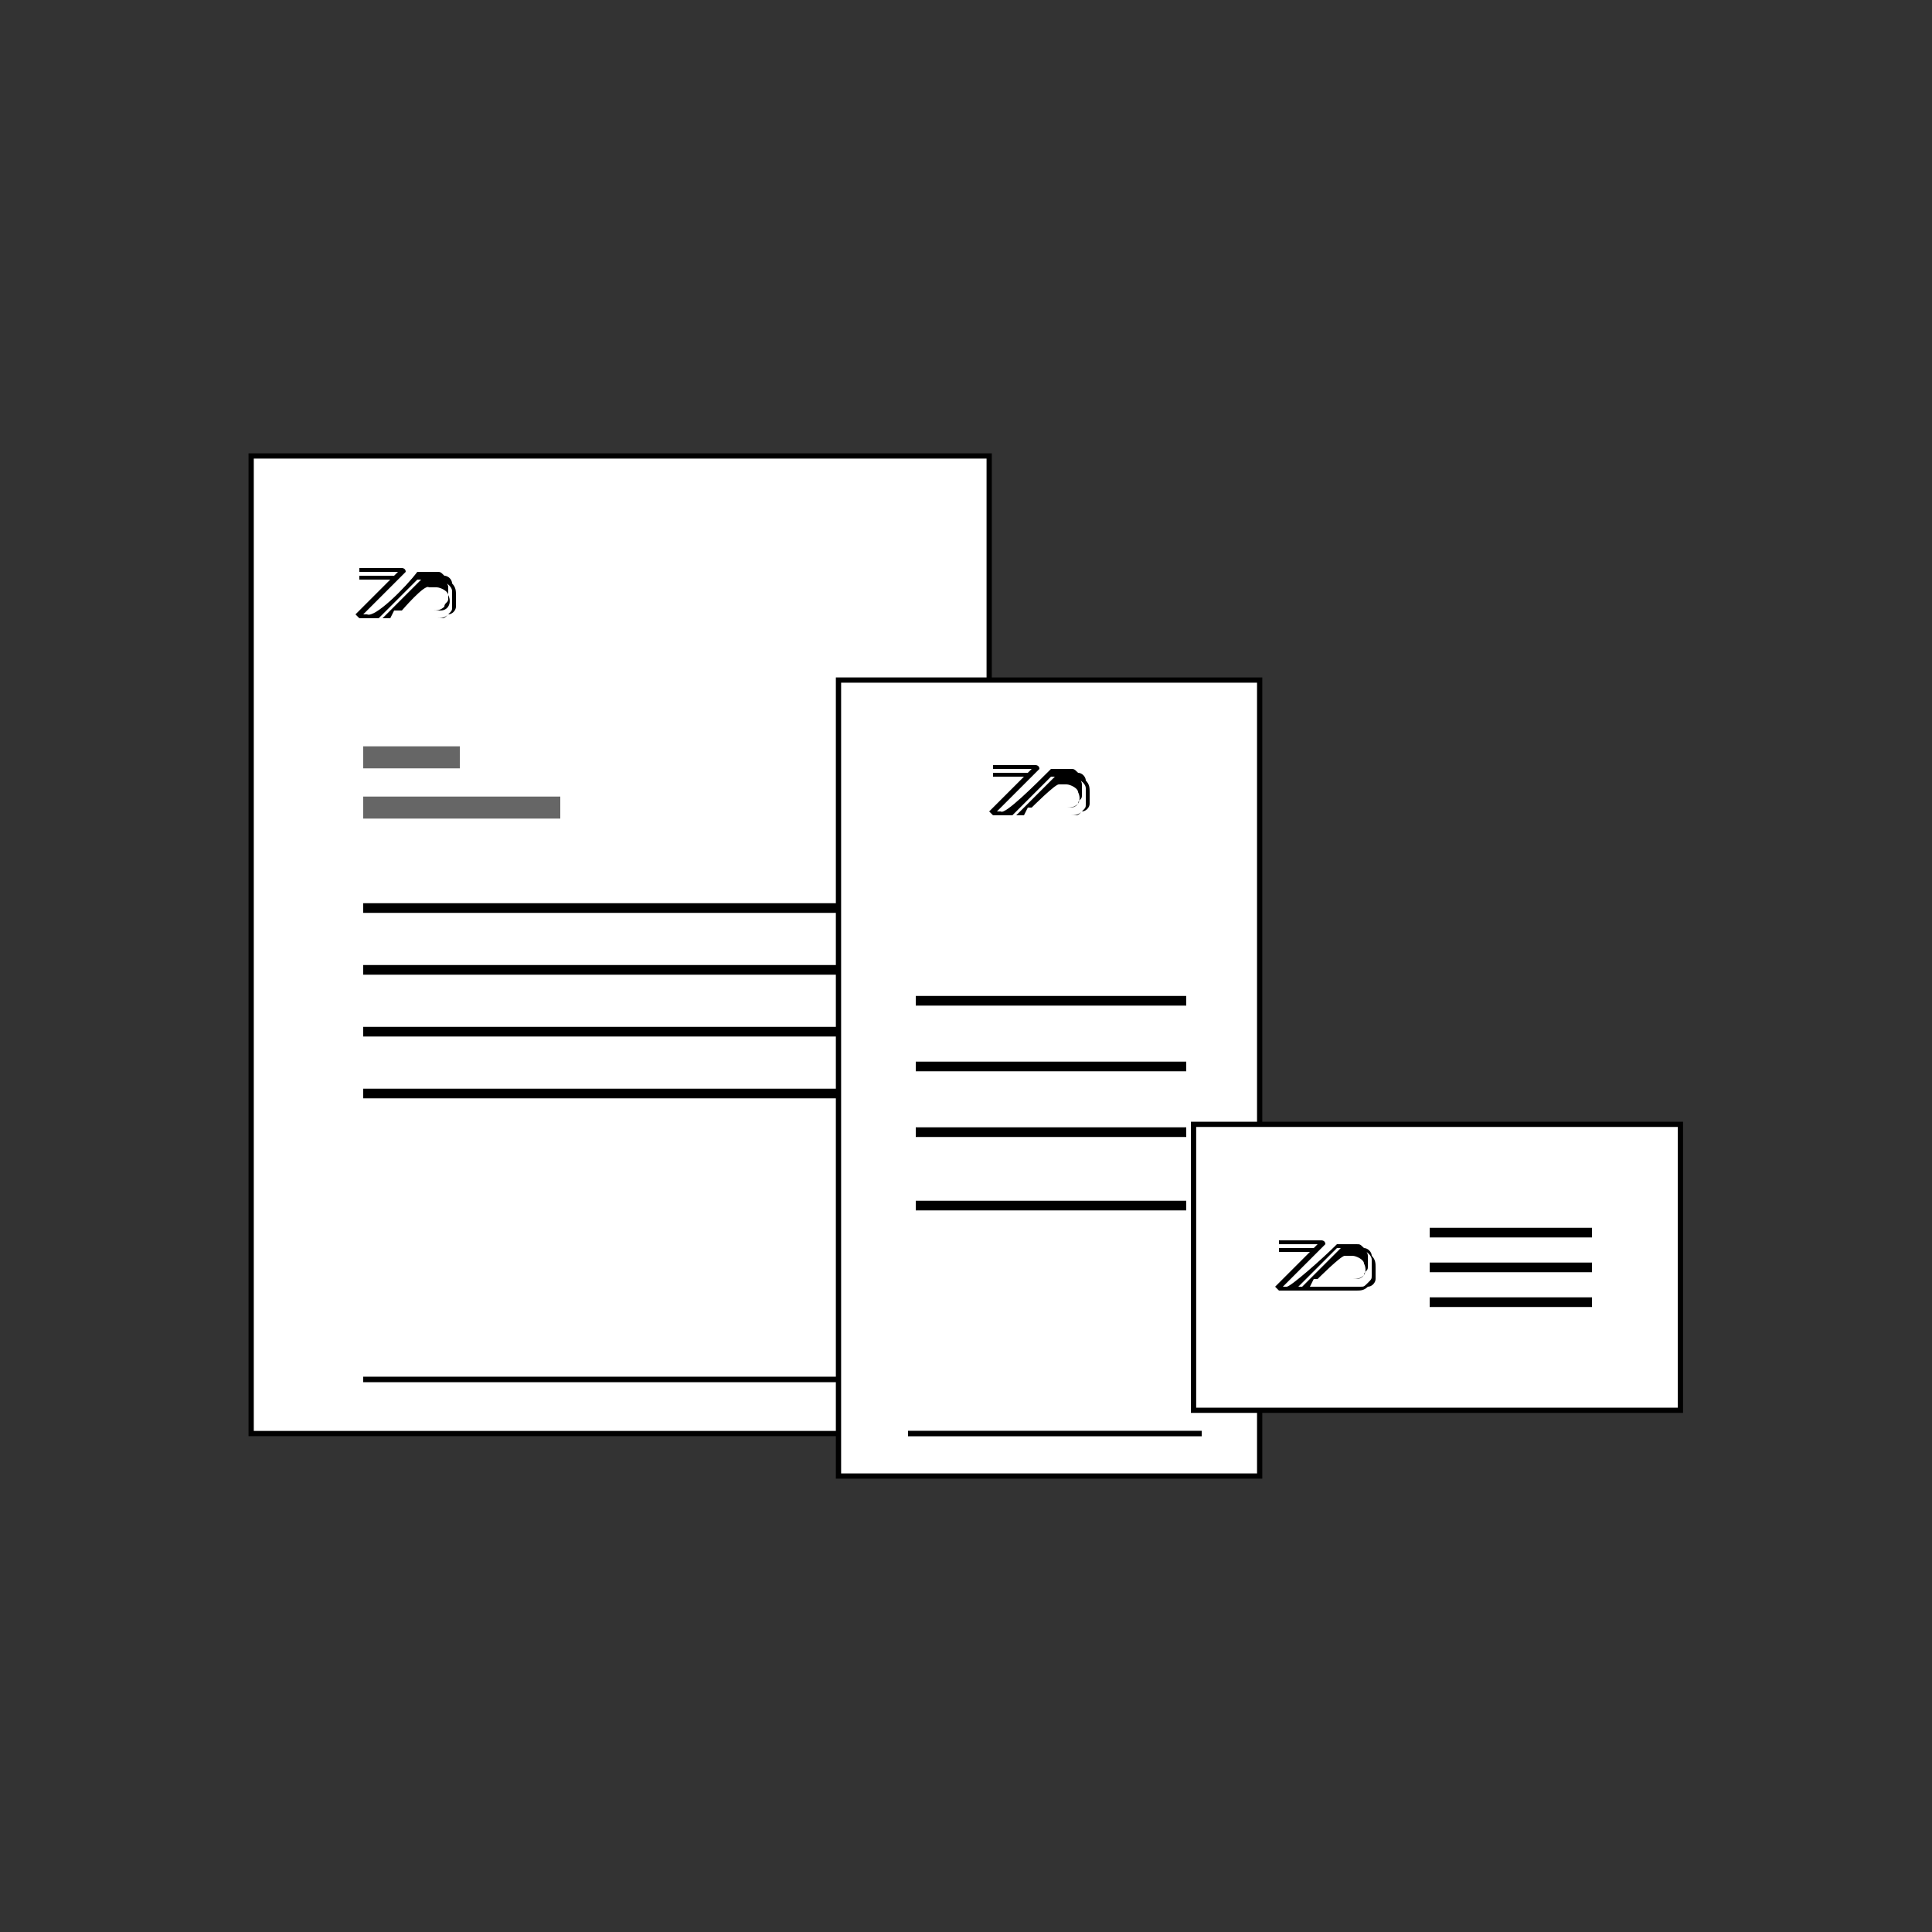
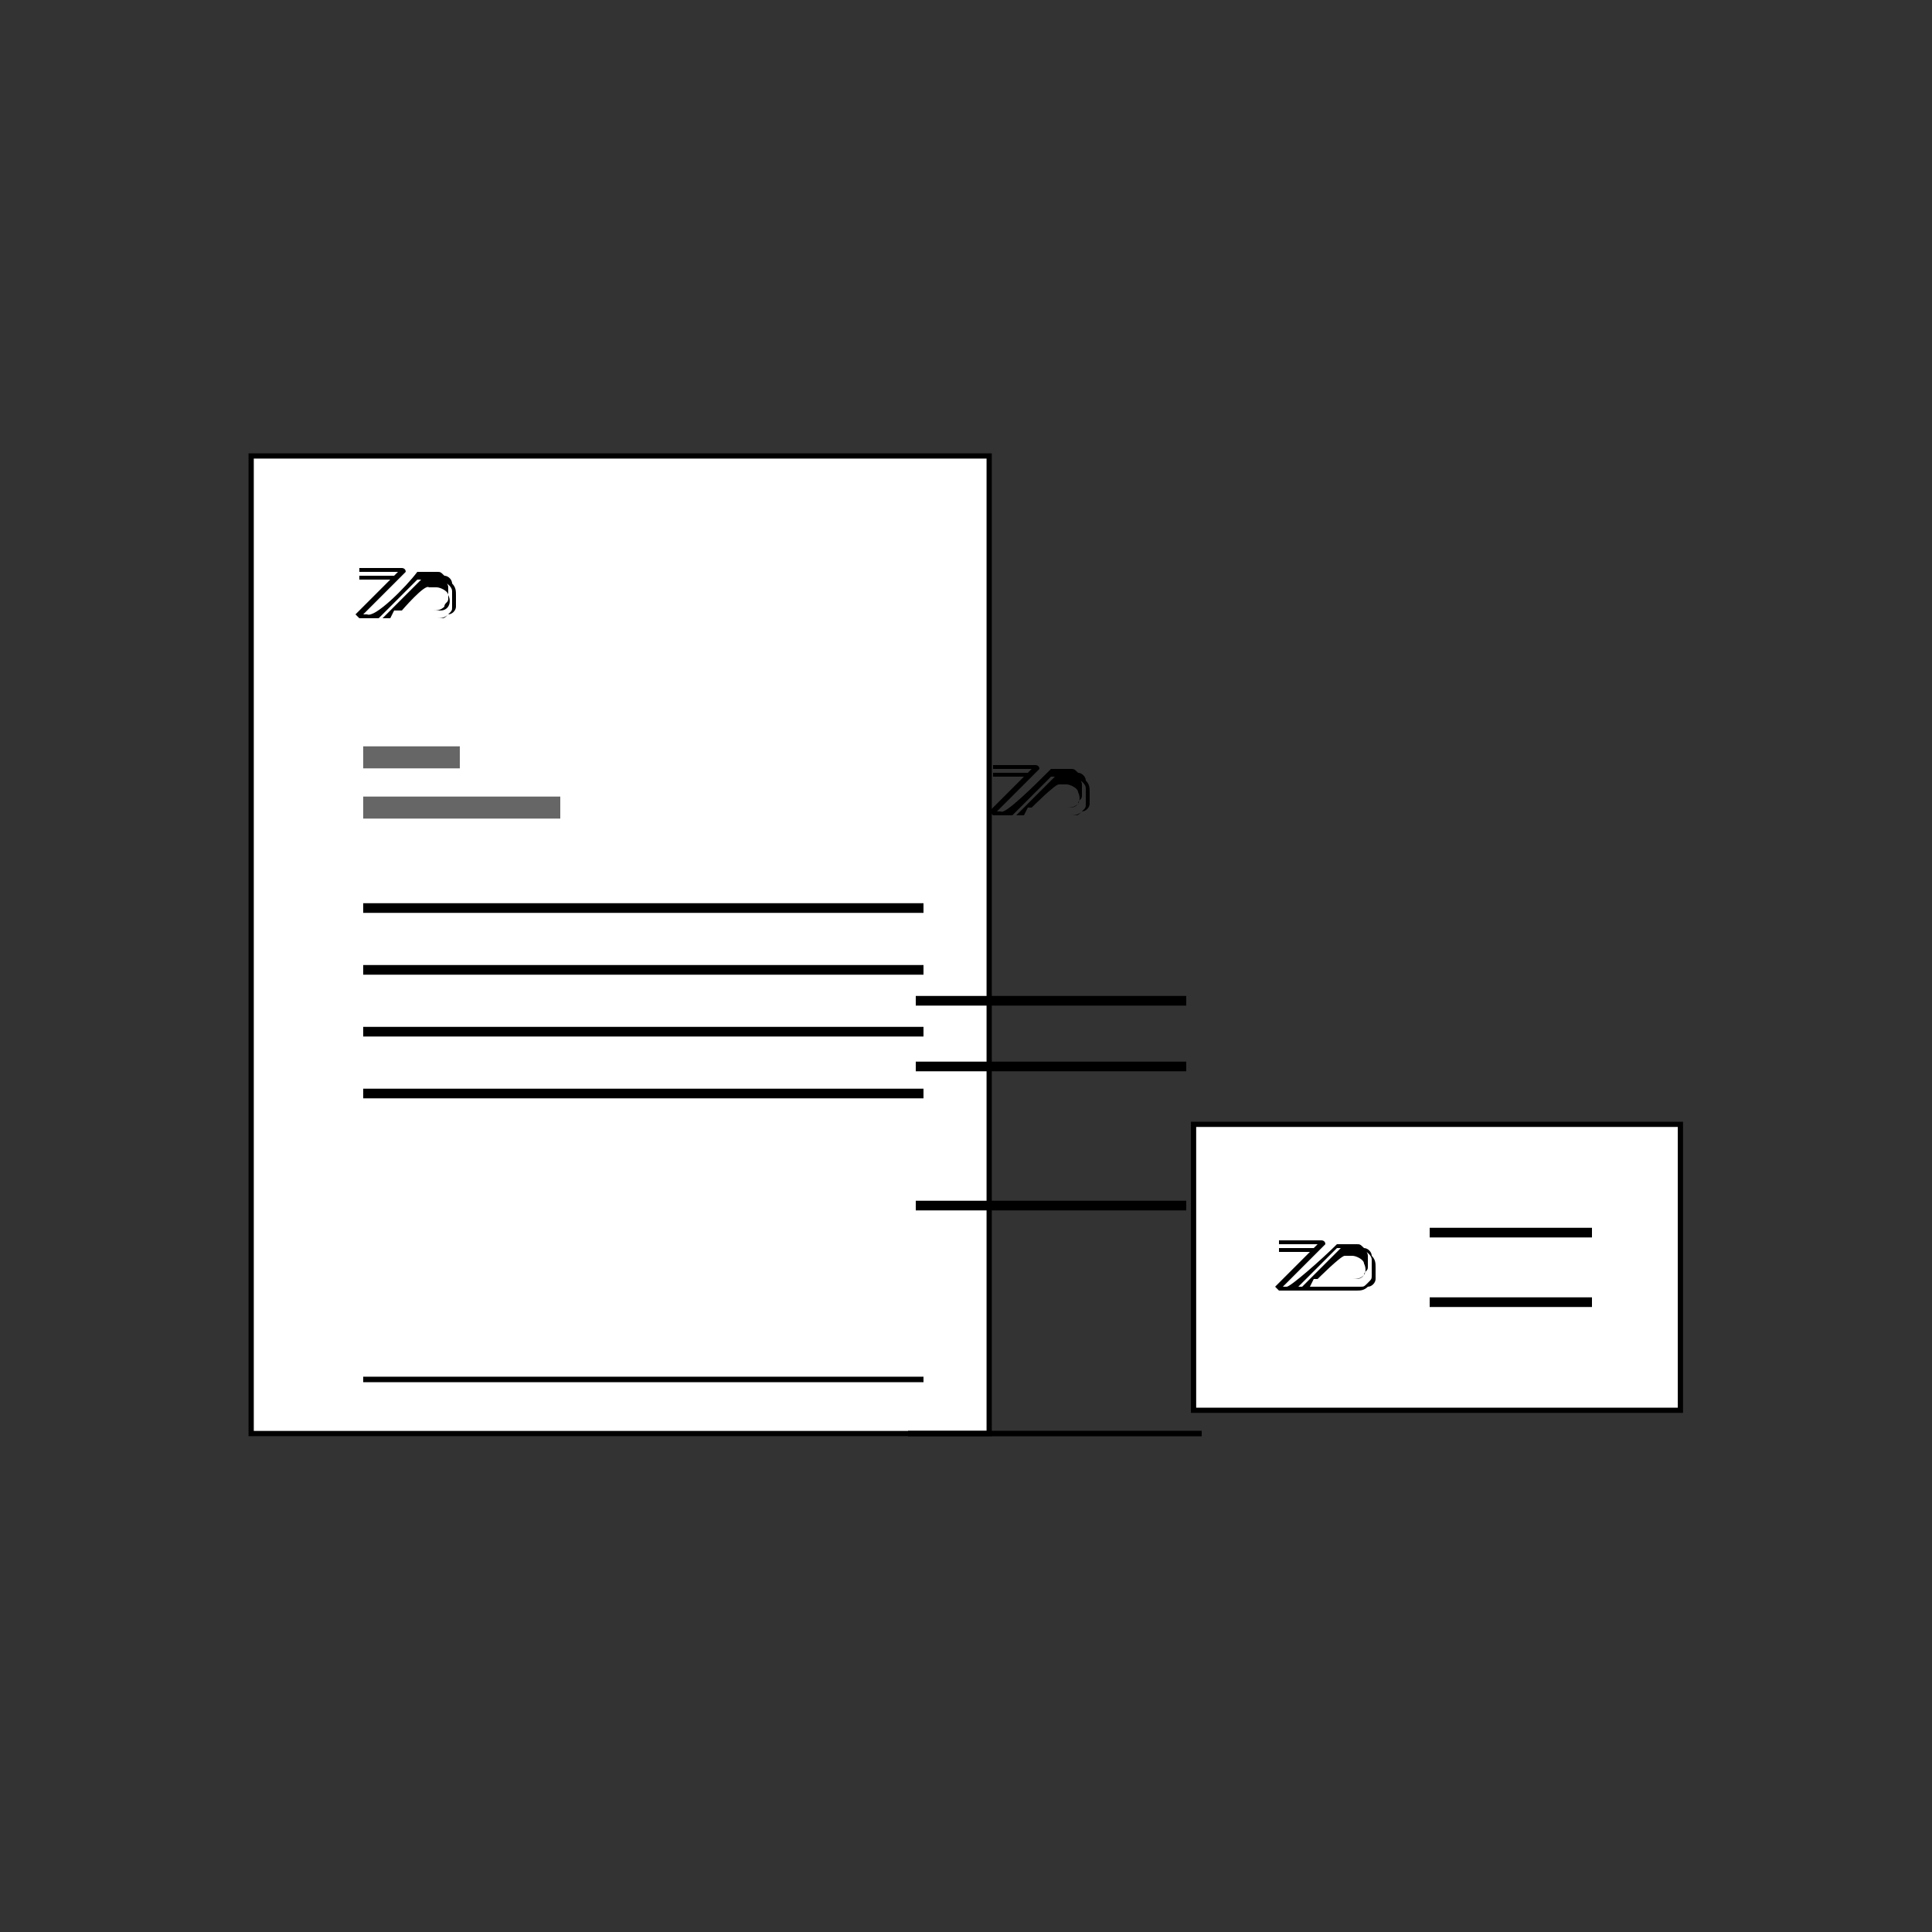
<svg xmlns="http://www.w3.org/2000/svg" version="1.1" id="Layer_1" x="0px" y="0px" viewBox="0 0 50 50" style="enable-background:new 0 0 50 50;" xml:space="preserve">
  <rect x="0" y="0" width="50" height="50" fill="#333333" stroke="none" />
  <style type="text/css">
	.st0{fill:#FFFFFF;stroke:#000000;stroke-width:0.112;stroke-miterlimit:10;}
	.st1{fill:#FFFFFF;stroke:#000000;stroke-width:0.136;stroke-miterlimit:10;}
	.st2{fill:none;stroke:#000000;stroke-width:0.25;stroke-miterlimit:10;}
	.st3{fill:none;stroke:#666666;stroke-width:0.57;stroke-miterlimit:10;}
	.st4{fill:none;stroke:#000000;stroke-width:0.142;stroke-miterlimit:10;}
	.st5{fill:none;stroke:#000000;stroke-width:0.25;stroke-miterlimit:10;stroke-dasharray:1.007,1.007;}
	.st6{fill:#FFFFFF;stroke:#000000;stroke-width:0.109;stroke-miterlimit:10;}
	.st7{fill:#FFFFFF;stroke:#000000;stroke-width:0.102;stroke-miterlimit:10;}
</style>
  <g>
    <rect x="6.5" y="11.8" class="st1" width="19.1" height="25.3" />
    <g>
      <path d="M10.8,14.8C10.8,14.8,10.8,14.8,10.8,14.8c0,0,0.3,0,0.4,0c0,0,0,0,0.1,0c0.1,0,0.1,0,0.2,0.1c0.1,0,0.2,0.1,0.2,0.2    c0.1,0.1,0.1,0.2,0.1,0.3c0,0,0,0,0,0c0,0,0,0.1,0,0.1c0,0,0,0,0,0c0,0.1,0,0.1,0,0.2c0,0.1-0.1,0.2-0.2,0.2    c-0.1,0.1-0.2,0.1-0.3,0.1c-0.1,0-0.1,0-0.2,0c-0.3,0-1.8,0-1.8,0c0,0,0,0,0,0c0,0,0,0-0.1-0.1c0,0,0,0,0,0c0,0,0.6-0.6,0.9-0.9    c0,0,0,0,0,0c-0.3,0-0.5,0-0.8,0c0,0,0-0.1,0-0.1c0,0,0,0,0,0c0.3,0,0.6,0,0.9,0c0,0,0.1-0.1,0.1-0.1c0,0,0,0,0,0    c-0.3,0-0.7,0-1,0c0,0,0-0.1,0-0.1c0,0,0,0,0,0c0.4,0,0.7,0,1.1,0c0,0,0.1,0,0.1,0.1c-0.4,0.4-0.7,0.7-1.1,1.1c0,0,0.1,0,0.1,0    C9.7,16,10.5,15.2,10.8,14.8C10.8,14.8,10.8,14.8,10.8,14.8z M10.4,15.8c0,0,0.9,0,1,0c0.2,0,0.3-0.2,0.2-0.4    c0-0.1-0.2-0.2-0.3-0.2c-0.1,0-0.2,0-0.2,0C11,15.1,10.4,15.8,10.4,15.8z M10.1,16c0,0,0.7,0,1.1,0c0.1,0,0.1,0,0.2,0    c0.1,0,0.1,0,0.2-0.1c0.1-0.1,0.1-0.1,0.1-0.2c0-0.1,0-0.1,0-0.2c0-0.1,0-0.1,0-0.2c0-0.1-0.1-0.2-0.3-0.3c-0.1,0-0.2,0-0.3,0    c-0.1,0-0.2,0-0.3,0c0,0-0.7,0.7-1,1c0,0,0,0,0,0c0,0,0,0,0,0c0,0,0.1,0,0.1,0c0,0,0,0,0,0c0.1-0.1,0.2-0.2,0.4-0.4    c0.2-0.2,0.6-0.6,0.6-0.6c0.1,0,0.2,0,0.3,0c0.1,0,0.1,0,0.2,0c0.1,0,0.2,0.1,0.2,0.2c0,0.1,0,0.2,0,0.3c0,0.1-0.1,0.1-0.1,0.2    c-0.1,0.1-0.2,0.1-0.3,0.1c-0.3,0-1,0-1,0S10.1,16,10.1,16z" />
    </g>
    <line class="st2" x1="9.4" y1="23.5" x2="23.9" y2="23.5" />
    <line class="st3" x1="9.4" y1="20.9" x2="14.5" y2="20.9" />
    <line class="st3" x1="9.4" y1="19.6" x2="11.9" y2="19.6" />
    <line class="st2" x1="9.4" y1="25.1" x2="23.9" y2="25.1" />
    <line class="st2" x1="9.4" y1="26.7" x2="23.9" y2="26.7" />
    <line class="st2" x1="9.4" y1="28.3" x2="23.9" y2="28.3" />
    <line class="st4" x1="9.4" y1="35.7" x2="23.9" y2="35.7" />
-     <rect x="21.7" y="17.6" class="st1" width="10.9" height="20.6" />
    <g>
      <path d="M27.2,19.9C27.2,19.9,27.2,19.9,27.2,19.9c0,0,0.3,0,0.4,0c0,0,0,0,0.1,0c0.1,0,0.1,0,0.2,0.1c0.1,0,0.2,0.1,0.2,0.2    c0.1,0.1,0.1,0.2,0.1,0.3c0,0,0,0,0,0c0,0,0,0.1,0,0.1c0,0,0,0,0,0c0,0.1,0,0.1,0,0.2c0,0.1-0.1,0.2-0.2,0.2    c-0.1,0.1-0.2,0.1-0.3,0.1c-0.1,0-0.1,0-0.2,0c-0.3,0-1.8,0-1.8,0c0,0,0,0,0,0c0,0,0,0-0.1-0.1c0,0,0,0,0,0c0,0,0.6-0.6,0.9-0.9    c0,0,0,0,0,0c-0.3,0-0.5,0-0.8,0c0,0,0-0.1,0-0.1c0,0,0,0,0,0c0.3,0,0.6,0,0.9,0c0,0,0.1-0.1,0.1-0.1c0,0,0,0,0,0    c-0.3,0-0.7,0-1,0c0,0,0-0.1,0-0.1c0,0,0,0,0,0c0.4,0,0.7,0,1.1,0c0,0,0.1,0,0.1,0.1c-0.4,0.4-0.7,0.7-1.1,1.1c0,0,0.1,0,0.1,0    C26,21.1,26.8,20.3,27.2,19.9C27.2,19.9,27.2,19.9,27.2,19.9z M26.7,20.9c0,0,0.9,0,1,0c0.2,0,0.3-0.2,0.2-0.4    c0-0.1-0.2-0.2-0.3-0.2c-0.1,0-0.2,0-0.2,0C27.3,20.3,26.7,20.9,26.7,20.9z M26.5,21.1c0,0,0.7,0,1.1,0c0.1,0,0.1,0,0.2,0    c0.1,0,0.1,0,0.2-0.1c0.1-0.1,0.1-0.1,0.1-0.2c0-0.1,0-0.1,0-0.2c0-0.1,0-0.1,0-0.2c0-0.1-0.1-0.2-0.3-0.3c-0.1,0-0.2,0-0.3,0    c-0.1,0-0.2,0-0.3,0c0,0-0.7,0.7-1,1c0,0,0,0,0,0c0,0,0,0,0,0c0,0,0.1,0,0.1,0c0,0,0,0,0,0c0.1-0.1,0.2-0.2,0.4-0.4    c0.2-0.2,0.6-0.6,0.6-0.6c0.1,0,0.2,0,0.3,0c0.1,0,0.1,0,0.2,0c0.1,0,0.2,0.1,0.2,0.2c0,0.1,0,0.2,0,0.3c0,0.1-0.1,0.1-0.1,0.2    c-0.1,0.1-0.2,0.1-0.3,0.1c-0.3,0-1,0-1,0S26.5,21.1,26.5,21.1z" />
    </g>
    <rect x="33.5" y="26.5" transform="matrix(-1.477695e-06 1 -1 -1.477695e-06 69.989 -4.402)" class="st1" width="7.4" height="12.6" />
    <g>
      <path d="M34.6,32.2C34.6,32.2,34.6,32.2,34.6,32.2c0,0,0.3,0,0.4,0c0,0,0,0,0.1,0c0.1,0,0.1,0,0.2,0.1c0.1,0,0.2,0.1,0.2,0.2    c0.1,0.1,0.1,0.2,0.1,0.3c0,0,0,0,0,0c0,0,0,0.1,0,0.1c0,0,0,0,0,0c0,0.1,0,0.1,0,0.2c0,0.1-0.1,0.2-0.2,0.2    c-0.1,0.1-0.2,0.1-0.3,0.1c-0.1,0-0.1,0-0.2,0c-0.3,0-1.8,0-1.8,0c0,0,0,0,0,0c0,0,0,0-0.1-0.1c0,0,0,0,0,0c0,0,0.6-0.6,0.9-0.9    c0,0,0,0,0,0c-0.3,0-0.5,0-0.8,0c0,0,0-0.1,0-0.1c0,0,0,0,0,0c0.3,0,0.6,0,0.9,0c0,0,0.1-0.1,0.1-0.1c0,0,0,0,0,0    c-0.3,0-0.7,0-1,0c0,0,0-0.1,0-0.1c0,0,0,0,0,0c0.4,0,0.7,0,1.1,0c0,0,0.1,0,0.1,0.1c-0.4,0.4-0.7,0.7-1.1,1.1c0,0,0.1,0,0.1,0    C33.4,33.3,34.2,32.6,34.6,32.2C34.6,32.2,34.6,32.2,34.6,32.2z M34.1,33.1c0,0,0.9,0,1,0c0.2,0,0.3-0.2,0.2-0.4    c0-0.1-0.2-0.2-0.3-0.2c-0.1,0-0.2,0-0.2,0C34.7,32.5,34.1,33.1,34.1,33.1z M33.9,33.3c0,0,0.7,0,1.1,0c0.1,0,0.1,0,0.2,0    c0.1,0,0.1,0,0.2-0.1c0.1-0.1,0.1-0.1,0.1-0.2c0-0.1,0-0.1,0-0.2c0-0.1,0-0.1,0-0.2c0-0.1-0.1-0.2-0.3-0.3c-0.1,0-0.2,0-0.3,0    c-0.1,0-0.2,0-0.3,0c0,0-0.7,0.7-1,1c0,0,0,0,0,0c0,0,0,0,0,0c0,0,0.1,0,0.1,0c0,0,0,0,0,0c0.1-0.1,0.2-0.2,0.4-0.4    c0.2-0.2,0.6-0.6,0.6-0.6c0.1,0,0.2,0,0.3,0c0.1,0,0.1,0,0.2,0c0.1,0,0.2,0.1,0.2,0.2c0,0.1,0,0.2,0,0.3c0,0.1-0.1,0.1-0.1,0.2    c-0.1,0.1-0.2,0.1-0.3,0.1c-0.3,0-1,0-1,0S33.9,33.3,33.9,33.3z" />
    </g>
    <line class="st2" x1="23.7" y1="25.9" x2="30.7" y2="25.9" />
    <line class="st2" x1="23.7" y1="27.6" x2="30.7" y2="27.6" />
-     <line class="st2" x1="23.7" y1="29.3" x2="30.7" y2="29.3" />
    <g>
      <line class="st2" x1="37" y1="31.9" x2="41.2" y2="31.9" />
-       <line class="st2" x1="37" y1="32.8" x2="41.2" y2="32.8" />
      <line class="st2" x1="37" y1="33.7" x2="41.2" y2="33.7" />
    </g>
    <line class="st2" x1="23.7" y1="31.2" x2="30.7" y2="31.2" />
    <line class="st4" x1="23.5" y1="37.1" x2="31.1" y2="37.1" />
  </g>
</svg>